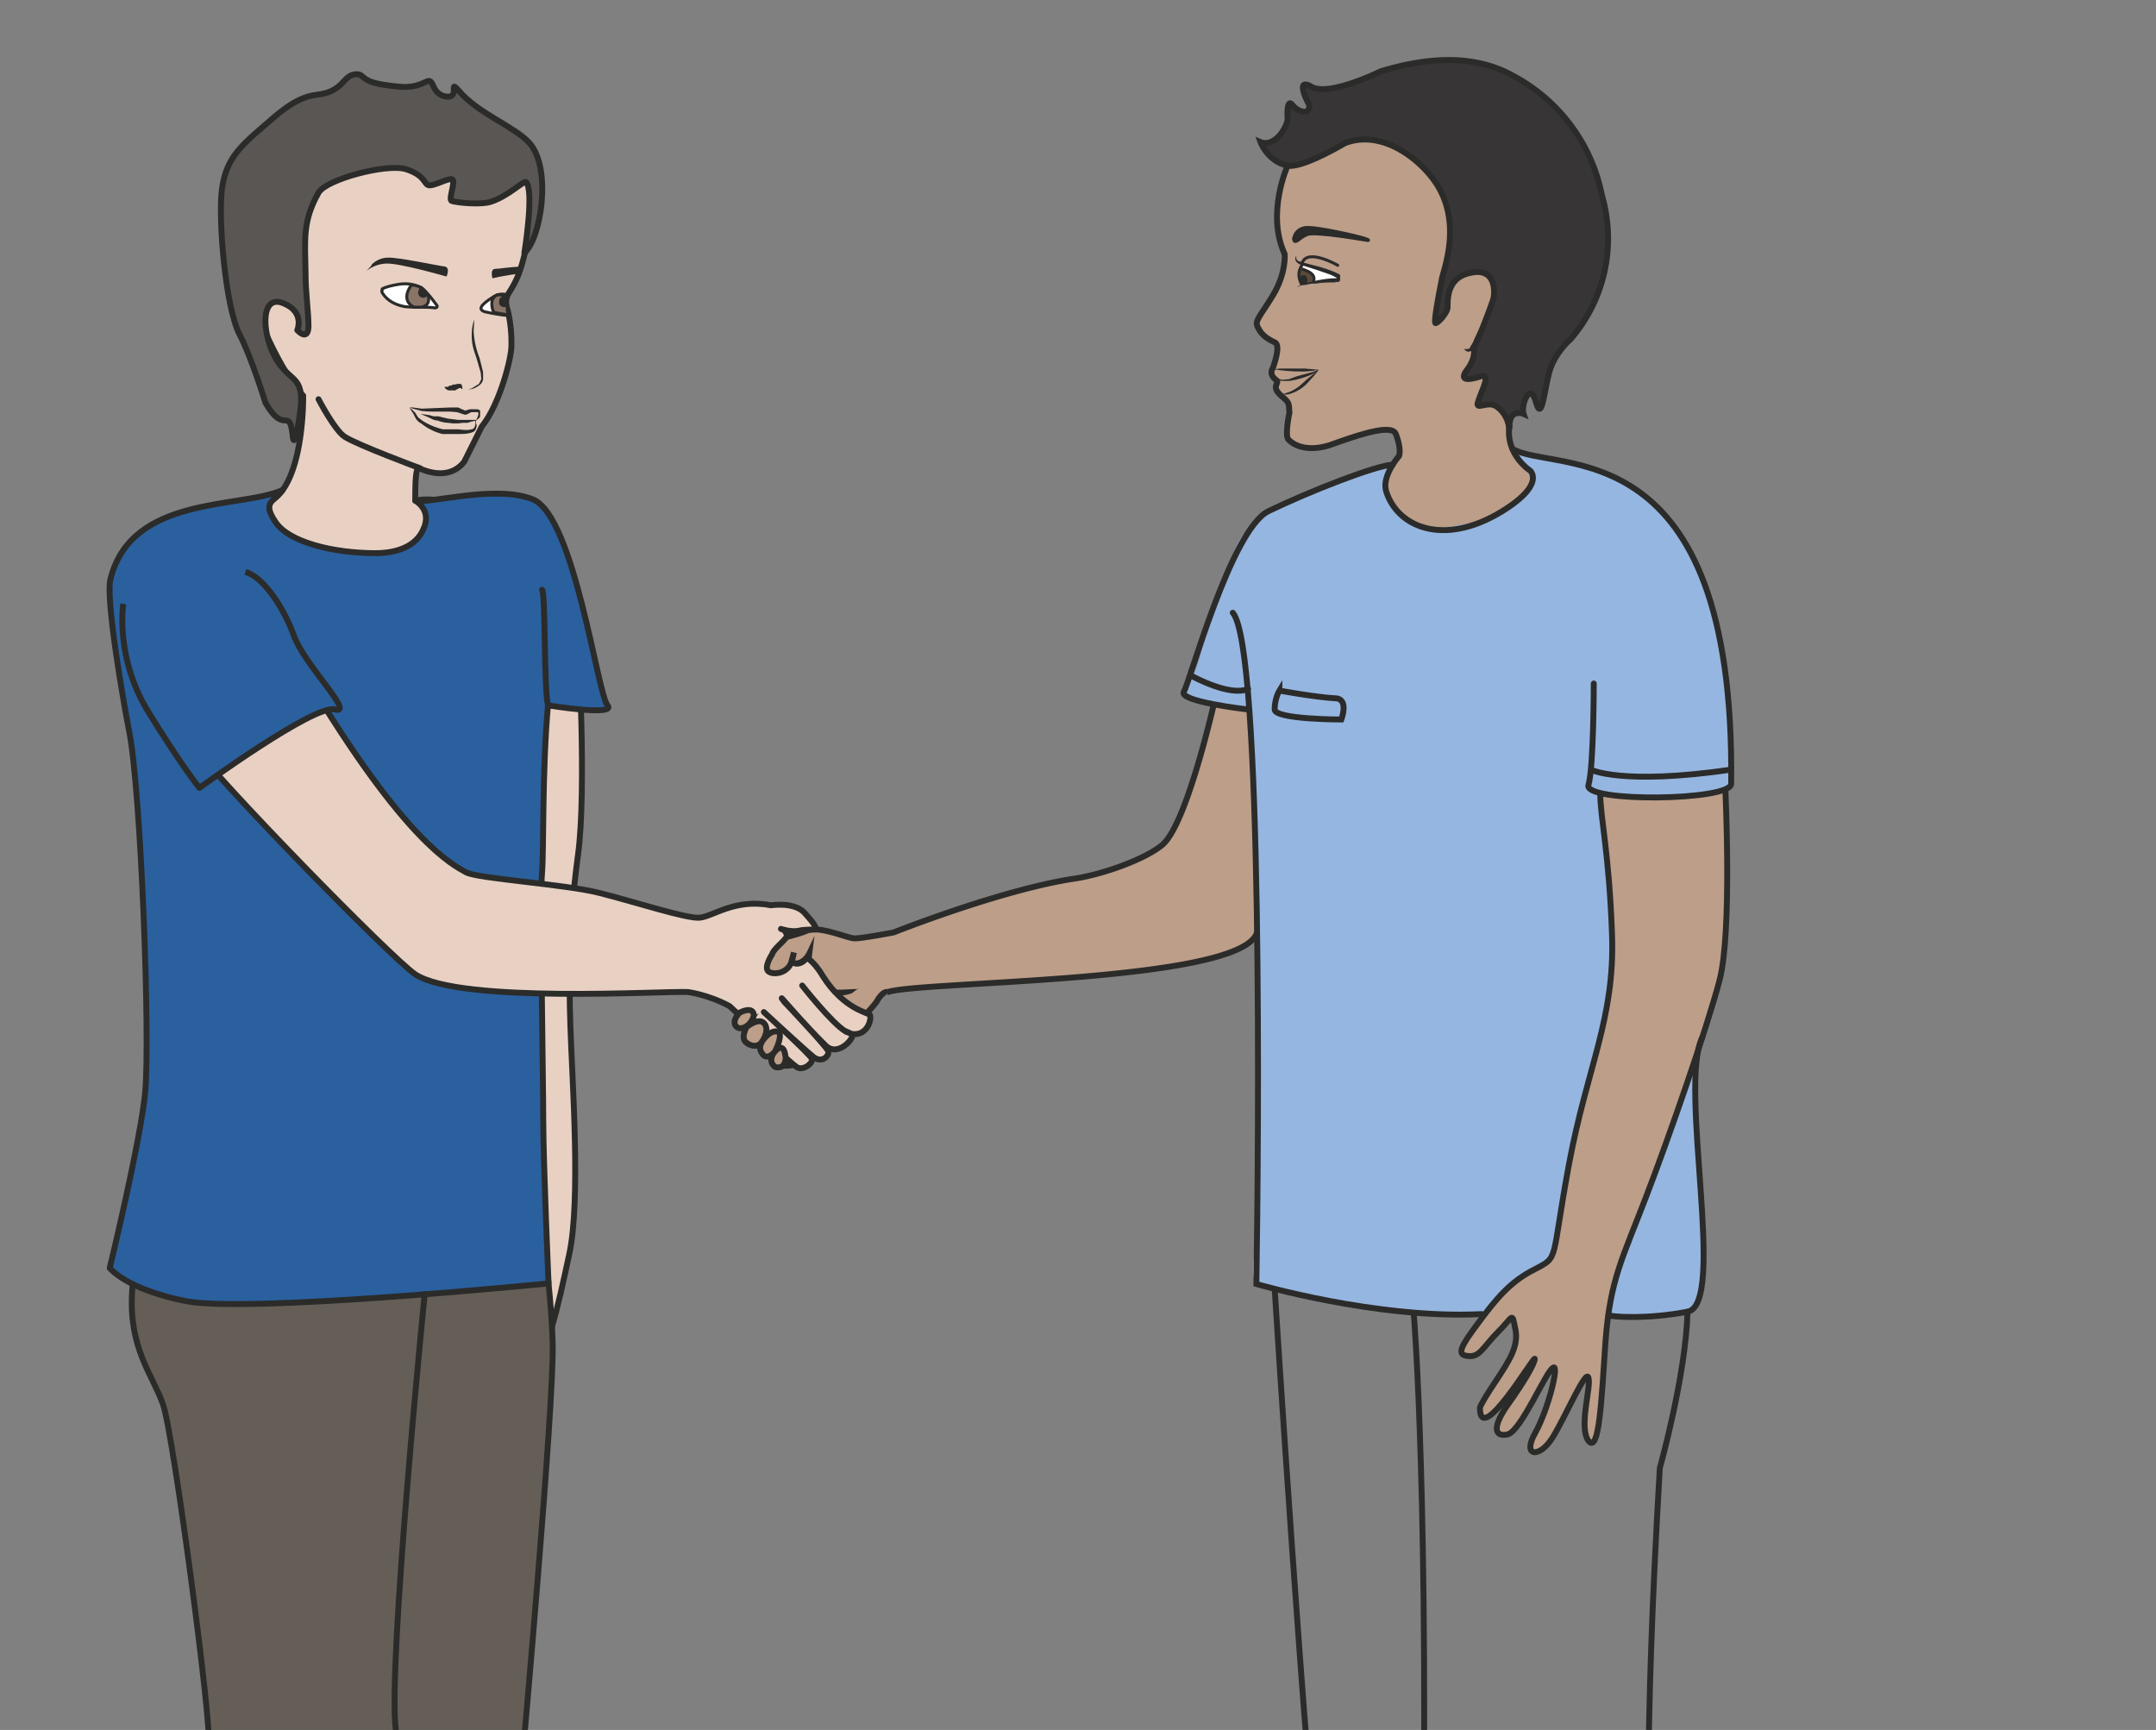
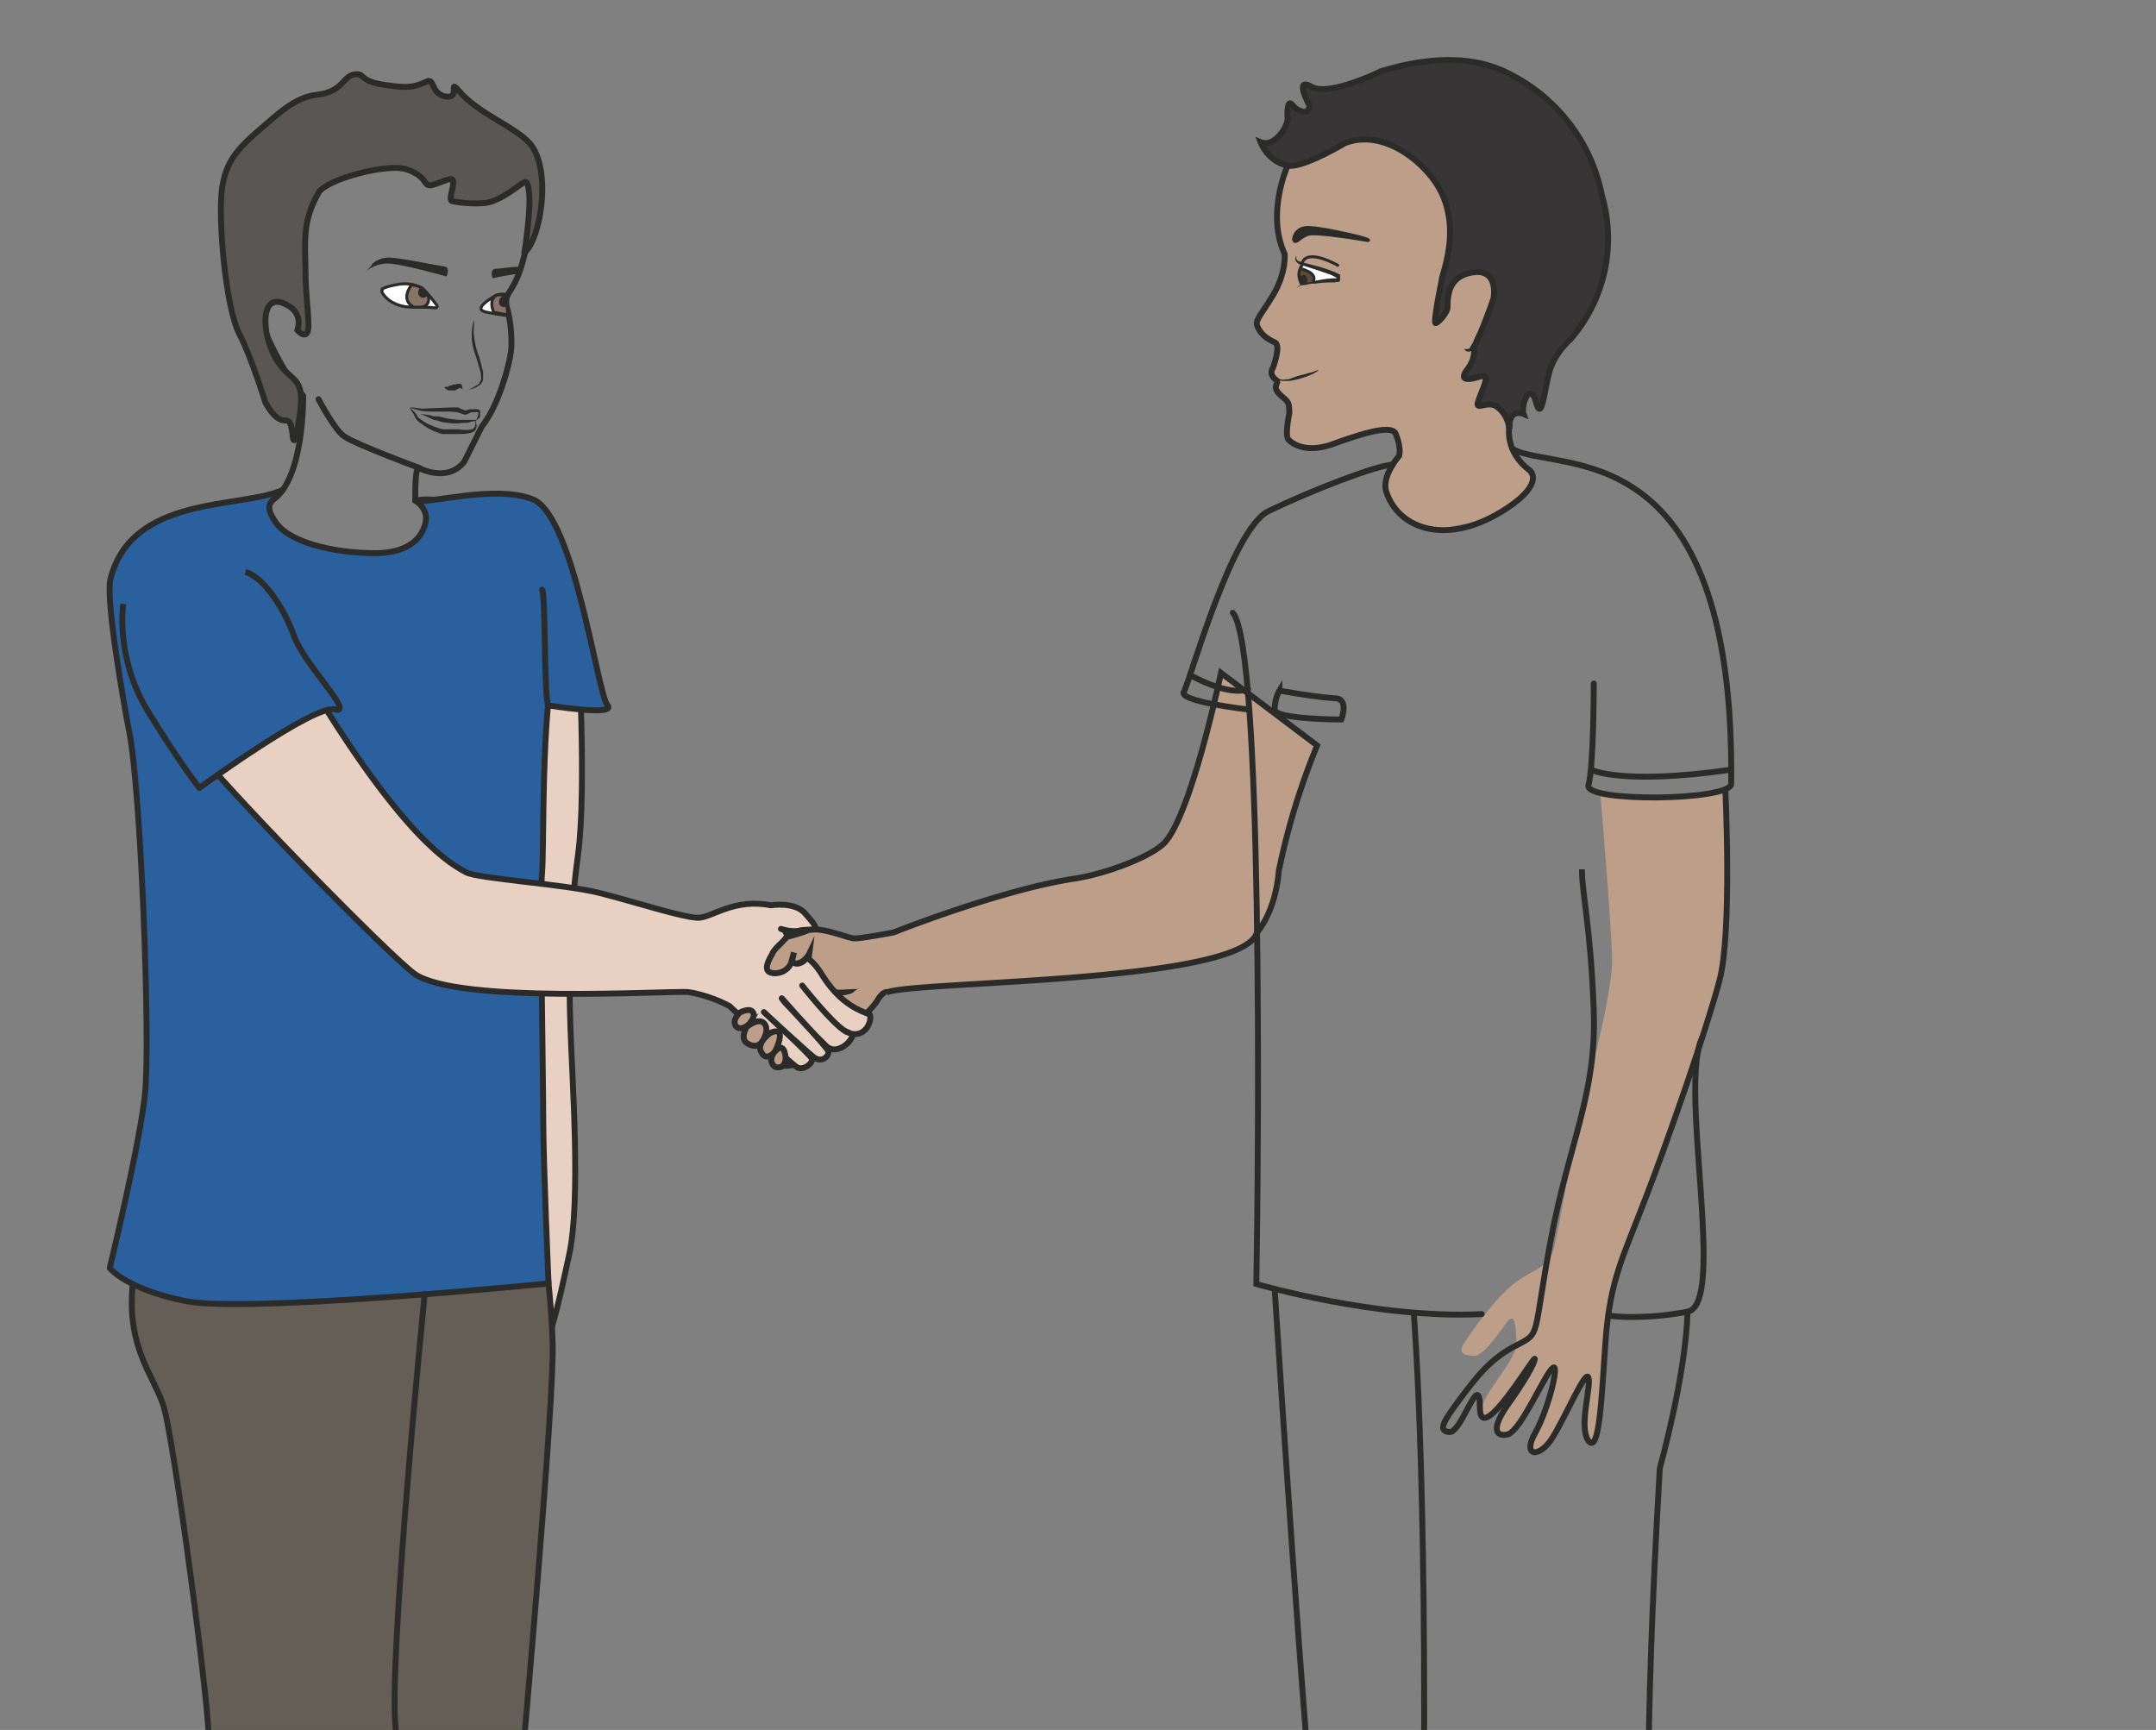
<svg xmlns="http://www.w3.org/2000/svg" viewBox="0 0 456.9 366.6">
  <rect x="0" y="0" width="456.9" height="366.6" fill="#808080" stroke="none" />
  <defs>
    <clipPath id="a">
      <path d="M0 293.3h365.5V0H0v293.3z" />
    </clipPath>
    <clipPath id="b">
      <path d="M0 293.3h365.5V0H0v293.3z" />
    </clipPath>
    <clipPath id="c">
      <path d="M0 293.3h365.5V0H0v293.3z" />
    </clipPath>
  </defs>
  <g clip-path="url(#a)" transform="matrix(1.25 0 0 -1.25 0 366.6)">
    <path d="M150.3 125c3.9 2 60.3 1.5 62.8 10.2 0 0 3.1 3.3 3.7 10.4a118 118 0 006.5 21.3L207 179.2s-5.3-25.4-10-29.2c-2.9-2.4-10.1-5-15-5.7-12.4-1.9-30.5-9.1-30.5-9.1s-5.8-1.1-6.7-1c-1 0-6 2.2-8 1.3-1.9-.8-4-1.1-5-1.6s-1.7-2.5-1.9-3.5c-.2-1-.1-1.7.3-2.4.3-.7 3.2-.3 3.8 1.6l.6 2.2-.4-1.8c2-.5 3 1.6 3 1.6-.8-6.3-3.1-3.5-8.1-7.2-3-2.2-4.2 1.6 1.5-6.5 1.3-1.9.6-5.1 2.3-5.3 5.8-.3 15 9.6 15.8 11 1 1.7 1.7 1.5 1.7 1.5" fill-rule="evenodd" stroke="#2b2b2a" stroke-miterlimit="10" fill="#bc9e89" />
    <path d="M145.5 125.7l-.8-.6c-.2-.2-.5-.3-.9-.4a4.3 4.3 0 00-2.3 0 3 3 0 00-.9.3c-.5.3-.7.7-.7.7h.2l.7-.2h1.9l1.9.1h1" fill="#2b2b2a" />
-     <path d="M200.7 176s1.5 1.7 2.6 5.6 5.2 18.5 7.6 21.2 3.5 3.7 6 4.6l20.3 8c.3-6-.5-5.9 0-7.3.3-1 3.7-3.4 7-3.3 2.9.1 4.8.5 8.1 2.7.8.5 2.4 2 3 2.6 3 3.4 1 7.1 1 7.1s9.7-2.2 13.4-3.3 9.2-4.3 12-7.3c2.7-3 7-9.7 8.1-15 1.2-5.1 5.5-29.5 3.7-31.2-1.8-1.6-7.1-46.1-6.6-48.4.5-2.2 2-31 1.9-33-.1-2-.9-7.8-2.7-8-2-.4-8.8-1.4-15.8 0s-15.8-.7-20.4-.6c-4.5 0-35.4 3.2-36.9 5.2s.4 5.3.2 19.1c-.1 13.9-.8 51.2-.4 57.2s-1.2 21.2-1.2 21.2-5.1.2-7 1c-2 .8-3.9 2-3.9 2" fill="#95b6e0" />
    <path d="M271.3 158.9s9-1 13.2-.7c4.1.4 8 1.4 8 1.4s.4-12.7.3-17-.6-13.9-2.4-19.4-7.2-23.2-9-27.3c-1.8-4-6.2-15.2-7-17.8-.7-2.5-2.2-13.5-2.6-17.6-.3-4-.9-11.2-1.5-11.5s-2 1.1-1.6 4c.3 3 .8 8 .2 7-.5-.9-3.7-7.4-5.1-9.5s-4.7-4.8-4.3-2.9c.3 1.9 1.4 4.8 2.6 7.5 1.2 2.7 2.1 7.6 1.2 6.7-.9-1-4.4-8-5.4-9.4s-4.3-3.7-4-1.8c.2 1.9 1.4 5.6 1.4 5.6s-1.8-3.6-3-3.2-1.8 1 0 4 5 6.6 4.8 8.8c-.1 2.3-.2 4.9-1.4 3.6-1.1-1.3-4-6-5.8-6-1.6.1-2.9.4-1.6 2.3 1.3 2 5.4 7.8 8.8 10.3 3.5 2.4 5.2 2.4 6.2 5.2s3.5 20 5 25 5 19 5 24.1-2 28.6-2 28.6M256.4 217.2c-.8 1-1.2 4.3-1.2 4.3s1 4-4.8 3.1c-.5 0 1.2 4.7 1.2 4.7s9 19.7 8.5 20.2l-10.3 9.7s-2 5-3 8.4c-.9 3.5-8.5 5.7-11.4 6-3 .4-14.5-8.6-15.5-8.4h-1.5s-1.5-3.8-1.8-7.4c-.6-6 1.1-6.8 1.3-8 .5-2.3-4-9.9-4.5-10.8-.6-.9 0-1.8.7-2.4.6-.7 2.6-1.4 2.5-2.3 0-.9-1.3-4.5-.7-5 .6-.5 0-1.8.5-2.3.6-.5 2-1.3 2.1-2.5.1-1.2-1.3-5.5.5-6.2 1.9-.8 2.6-1.3 11 1 8.3 2.4 5.5.9 5.5.9s2-.4 1.3-2c0 0 .9-1.6.3-2.4 0 0-.4-1.7-1.9-3.7-1.6-2.1 2.7-6.4 2.7-6.4s4.2-3 5.8-2.3c1.6.7 7.7 1.5 7.7 1.5s7.6 3.7 8.8 7.8c0 0-.8-.9-1.5 1l-2.3 3.5z" fill="#bc9e89" />
    <path d="M227 246.4s-5.7 2.3-6.1 2.1c-.3-.2-.6-2.8-.3-3l6 .3.4.6" fill-rule="evenodd" fill="#fff" />
    <path d="M222 247.1s1.2-1 .5-1.5-1.8-.6-1.8-.6-.4.7-.4 2c0 1.2.2.8.5.7l1.2-.6" fill="#5b4a38" />
  </g>
  <g clip-path="url(#b)" transform="matrix(1.25 0 0 -1.25 0 366.6)">
    <path d="M270.2 177.4s0-14.2-.9-17.2 24.2-2.7 24.2.2c.7 60.6-30 52.5-37.1 56.8M209 189.4c5.1-5.8 4.4-89.5 4-113.8 0 0 20.5-6 38.2-5.1M280-34.4c-.5 12.5-1.4 31.1 1.4 78.8 0 0 4.4 15.6 4.7 26.5M216.1 74.8S221.4-8.6 224-29M239.7 70.4s2.7-32.6 1.4-104.8M202.2 178.6s6.4-3.5 9.4-2.1M269.7 162.8s5.1-2.7 23.8 0" stroke="#2b2b2a" stroke-linecap="round" stroke-miterlimit="10" fill="none" />
-     <path d="M292.5 159.6s1.2-24.5-1-32.6c-2.1-8-8.6-26.7-12.5-36.8-3.9-10.2-6-13.8-6.8-24.2-.7-10.4-1.1-19.2-2.9-17-1.7 2.4.5 9.2 0 10.7-.4 1.6-3.8-6.4-6-10-2.2-3.7-5.4-3.5-3 .7 2.3 4.2 4.1 11.8 3 11-1.2-.6-5.4-10.7-7.7-11.3-2.3-.5-2.6 1.3 0 5 2.6 3.6 4.6 7 4.6 7.8s-9.3-15.1-9.3-8.3c0 0 0 .5 2.6 4.4 2.6 3.9 4 6.2 3.4 9-.6 3-.3 2.1-2.9-.5s-3.1-4.4-5.2-4.1c-2 .2-1 1.8 1.9 5.7s5.3 6.9 9.5 9c4.2 2.2 2.7 1.1 5.8 17.8 3.1 16.6 7.8 24.7 7.3 38.9-.5 14.1-2 19.8-2 24" stroke="#2b2b2a" stroke-miterlimit="10" fill="none" />
+     <path d="M292.5 159.6s1.2-24.5-1-32.6c-2.1-8-8.6-26.7-12.5-36.8-3.9-10.2-6-13.8-6.8-24.2-.7-10.4-1.1-19.2-2.9-17-1.7 2.4.5 9.2 0 10.7-.4 1.6-3.8-6.4-6-10-2.2-3.7-5.4-3.5-3 .7 2.3 4.2 4.1 11.8 3 11-1.2-.6-5.4-10.7-7.7-11.3-2.3-.5-2.6 1.3 0 5 2.6 3.6 4.6 7 4.6 7.8s-9.3-15.1-9.3-8.3s-3.1-4.4-5.2-4.1c-2 .2-1 1.8 1.9 5.7s5.3 6.9 9.5 9c4.2 2.2 2.7 1.1 5.8 17.8 3.1 16.6 7.8 24.7 7.3 38.9-.5 14.1-2 19.8-2 24" stroke="#2b2b2a" stroke-miterlimit="10" fill="none" />
    <path d="M272.7 70.3c.8-.3 6.6-.7 13.4.6 6.7 1.3-1.6 38.2 2.5 46.5M216.9 176.2s6-1.1 9.4-1.3c2.5 0 1.1-3.6 1.1-3.6s-11.3 0-11.3 1.7c0 1.9.8 3.2.8 3.2zM218.3 265.2s-3.7-8.1-.5-15c0 0 .3-3.2-2-7s-3.2-4.3-2.5-5.5c.6-1.3 1.8-2 2.9-2.5 1-.6-.4-4.3-.4-4.3s-.8-1 .5-2c.9-.6-1.1-1 1-2.8 1.3-1.1 1.2-1.1 1.3-2.8 0 0-.8-3.7-.2-4.5.6-.7 2.8-2.3 7-1 4.2 1.5 10.3 3.7 11.2 2 0 0 1-2.3.6-3.8 0 0-3-3.4-2.2-6 2-6.4 10.4-9.6 20.6-2.8 6.3 4.2 3.8 6.3 3.8 6.3s-4.2 2.7-3.5 7.6" stroke="#2b2b2a" stroke-linecap="round" stroke-miterlimit="10" fill="none" />
    <path d="M255.9 221.1c.1 3 2.4 2 2.4 2-.5 1.4 1.1 5.7 2.1 2 1-3.5 1.4 2 2.3 5.2s3.6 5.5 3.6 5.5a26.1 26.1 0 015.3 24.3 29.4 29.4 0 01-15.2 20.4c-7.2 4-15.7 2.7-22.3.7 0 0-8.9-4.4-11.8-2.6-3 1.7-.3-3.2-.3-3.2s0-1.4-1.3-1c0 0-.9.2-1.6 1.1-.8 1-.9-1-.8-2.3 0-1.4-2.2-5-4.6-4 0 0 1.2-3.3 4.6-4 2.5-.5 9.7 3.8 9.7 3.8 5.4 2.1 11.2-1.4 14.6-5.6 6-7.4 1.8-16.5 1.8-17.7 0 0-1.5-7.3-1-7.2.5.1 1.8 1.6 2 2.5.1 1-.4 5.1 3.8 6 4.2 1 4.3-2.8 4-4.3-.5-1.6-2.6-7.2-3.4-8.3 0 0 .6-1.5-1-3.7-1.4-1.8-.3-2 2-1.3 2.2.8.4-2.2-.2-4.2-.6-1.7 1.7.3 3.2-.9 1.7-1.2 2-3.2 2-3.2" fill="#373536" />
    <path d="M255.9 221.1c.1 3 2.4 2 2.4 2-.5 1.4 1.1 5.7 2.1 2 1-3.5 1.4 2 2.3 5.2s3.6 5.5 3.6 5.5a26.1 26.1 0 015.3 24.3 29.4 29.4 0 01-15.2 20.4c-7.2 4-15.7 2.7-22.3.7 0 0-8.9-4.4-11.8-2.6-3 1.7-.3-3.2-.3-3.2s0-1.4-1.3-1c0 0-.9.2-1.6 1.1-.8 1-.9-1-.8-2.3 0-1.4-2.2-5-4.6-4 0 0 1.2-3.3 4.6-4 2.5-.5 9.7 3.8 9.7 3.8 5.4 2.1 11.2-1.4 14.6-5.6 6-7.4 1.8-16.5 1.8-17.7 0 0-1.5-7.3-1-7.2.5.1 1.8 1.6 2 2.5.1 1-.4 5.1 3.8 6 4.2 1 4.3-2.8 4-4.3-.5-1.6-2.6-7.2-3.4-8.3 0 0 .6-1.5-1-3.7-1.4-1.8-.3-2 2-1.3 2.2.8.4-2.2-.2-4.2-.6-1.7 1.7.3 3.2-.9 1.7-1.2 2-3.2 2-3.2z" stroke="#2b2b2a" stroke-miterlimit="10" fill="none" />
    <path d="M248.2 234.1h.6l.3.1.3.3.2.3.2.5.2.6 1 2 .7.8-.1-1c-.1-.7-.4-1.4-.7-2.2l-.2-.6-.4-.5-.5-.5-.6-.2a1 1 0 00-.5 0l-.3.2-.2.2" fill="#2b2b2a" />
    <path d="M219.3 252.7s.1 1.7 2 2c2 .2 9.1-1.5 10-1.8 1-.3.7-.4.6-.4-.1 0-9 1.6-10.3 1-1.3-.6-1.4-1-1.8-1.1-.4-.2-.4.1-.5.3" fill-rule="evenodd" fill="#2b2b2a" />
    <path d="M219.3 252.7s.1 1.7 2 2c2 .2 9.1-1.5 10-1.8 1-.3.7-.4.6-.4-.1 0-9 1.6-10.3 1-1.3-.6-1.4-1-1.8-1.1-.4-.2-.4.1-.5.3z" stroke="#2b2b2a" stroke-miterlimit="10" stroke-width=".5" fill="none" />
    <path d="M219.8 249.9c-.1-.4 0-.8.4-.9l1-.3 2.3-.6a23.4 23.4 0 002.9-1l.6-.3.2-.1v-.3-.5c0-.2-.1-.4-.3-.4a1 1 0 00-.5 0v-.1c-1 0-2.2 0-3.3-.2-.5 0-1 0-1.6-.2l-.9-.1a2 2 0 01-.7-.4c.2.3.4.4.7.5.3.2.5.3.8.3l1.7.4c1 .2 2.2.4 3.3.4h.2v.1c0 .1 0 0 0 0l-1 .5-2.3.8-2.2.7c-.4.2-.8.2-1.1.5a1 1 0 00-.4.6c0 .2 0 .4.2.6" fill="#2b2b2a" />
    <path d="M220.9 248.5s-1.4-1.3-.2-3.5M220.6 247.8c-.6-.1 3-.5 2-2.4" stroke="#2b2b2a" stroke-miterlimit="10" stroke-width=".5" fill="none" />
    <path d="M220.3 246.3s1 .9 1.3-.2c.3-1.1-.8-1.2-1-1 0 0-.5 1.2-.3 1.2" fill-rule="evenodd" fill="#2b2b2a" />
-     <path d="M216 230.7l1.1.1h4.1l1.2-.1 1.2-.1-1.2-.2-1.2-.1a30.8 30.8 0 00-4 .2l-1.3.2M223.6 230.6l-.8-1-.9-1a6.8 6.8 0 00-3.6-2.2H217h.3l.9.3c.7.2 1.6.7 2.3 1.3l1.1 1 1 .8.7.6.3.2" fill="#2b2b2a" />
    <path d="M216.2 229.2l.3-.1.9-.2 1.1.1 1.4.5 2.6.7.8.3h.3l-1-.6a14.7 14.7 0 00-4-1.2h-1.3c-.7.2-1 .5-1 .5" fill="#2b2b2a" />
    <path d="M226.8 248.3s-5 2.9-6 .5" stroke="#2b2b2a" stroke-linecap="round" stroke-miterlimit="10" stroke-width=".5" fill="none" />
    <path d="M211.7 173c-.4 0-12 1.4-11 3s8 27.4 14.3 30.6c7 3.4 18.3 7.8 21.1 7.9" stroke="#2b2b2a" stroke-linecap="round" stroke-miterlimit="10" fill="none" />
  </g>
  <g clip-path="url(#c)" transform="matrix(1.25 0 0 -1.25 0 366.6)">
    <path d="M98 184.7s1.5-25.2 0-36.3-1.6-19.9-1.3-29.1c.3-9.2 1.8-29.5-.2-38.7s-3.7-17.5-6.4-18c-2.6-.4-8 125.5-8 125.5l15.8-3.4z" fill-rule="evenodd" fill="#e8d1c3" />
    <path stroke-linejoin="round" d="M98 184.7s1.5-25.2 0-36.3-1.6-19.9-1.3-29.1c.3-9.2 1.8-29.5-.2-38.7s-3.7-17.5-6.4-18c-2.6-.4-8 125.5-8 125.5l15.8-3.4z" stroke="#2b2b2a" stroke-linecap="round" stroke-miterlimit="10" fill="none" />
    <path d="M25.2 88.7c0-1.5-2.2-4.9-2.8-14.4-.6-9.5 3.4-14 5.2-19 1.8-4.8 8.5-56 7.7-57-1-.9 53.2-4 53.2-4s5.5 61.3 5.2 71.3-2.3 23.1-2.3 23.1H25.2z" fill-rule="evenodd" fill="#645e56" />
    <path d="M25.2 88.7c0-1.5-2.2-4.9-2.8-14.4-.6-9.5 3.4-14 5.2-19 1.8-4.8 8.5-56 7.7-57-1-.9 53.2-4 53.2-4s5.5 61.3 5.2 71.3-2.3 23.1-2.3 23.1H25.2z" stroke="#2b2b2a" stroke-miterlimit="10" fill="none" />
-     <path d="M70.4 208.4c0 3.5.1 5 .5 5.6 0 0 4.9-2.7 7.8 1l3 6c3 3.7 5 11.5 5 13.6a24 24 0 01-.6 6c-.4 1.2-.4 2 .1 2.9 1.3 2.1 2.2 3.5 3.4 9.8 1.5 7.2.5 7.4-1.5 11.6 0 0 .2 6.7-1.4 5 0 0-5.1.7-6.6.5-3.2-.5-22.6 1.9-27.2-6.2 0 0-8.8-8.2-9-24.7 0 0 3.5-9 7.5-13.3 0-.2.2-15-5.7-18 0 0-5.1-13.5 15.5-13.2 12.7.2 16.7 8.3 14.8 12-1.2 2.4-5.6 1.4-5.6 1.4" fill-rule="evenodd" fill="#e8d1c3" />
    <path stroke-linejoin="round" d="M70.4 208.4c0 3.5.1 5 .5 5.6 0 0 4.9-2.7 7.8 1l3 6c3 3.7 5 11.5 5 13.6a24 24 0 01-.6 6c-.4 1.2-.4 2 .1 2.9 1.3 2.1 2.2 3.5 3.4 9.8 1.5 7.2.5 7.4-1.5 11.6 0 0 .2 6.7-1.4 5 0 0-5.1.7-6.6.5-3.2-.5-22.6 1.9-27.2-6.2 0 0-8.8-8.2-9-24.7 0 0 3.5-9 7.5-13.3 0-.2.2-15-5.7-18 0 0-5.1-13.5 15.5-13.2 12.7.2 16.7 8.3 14.8 12-1.2 2.4-5.6 1.4-5.6 1.4z" stroke="#2b2b2a" stroke-linecap="round" stroke-miterlimit="10" fill="none" />
    <path d="M80.5 222s.2 0 .4.4l.2.6v.3l-.1.1h-1.1l-.4-.2c-.2-.1-.5-.3-.8-.2l-1.2.4-1.2.1h-2.5a22.6 22.6 0 00-2.3.1l-1.5.4-.6.2h.6l1.5-.2 4.8.2h1.4l.6-.3.3-.1.2-.1c.1-.1.6.2 1 .2H81l.4-.2v-.3-.5c0-.3-.1-.5-.3-.6-.3-.3-.6-.2-.5-.3" fill="#2b2b2a" />
    <path d="M69.4 224.2l.5-.4.5-.5.5-.8.8-.6a11.4 11.4 0 013.4-1.4h2.6c.8-.1 1.6-.2 2.2 0 .5 0 .7.6.7 1v.5h.1v-.5c.1-.2.2-.4 0-.8 0-.3-.3-.6-.6-.7-.8-.3-1.6-.3-2.4-.3H75a9.4 9.4 0 00-3.6 1.8c-.4.2-.6.4-.9.8l-.4.8-.4.6-.3.5M80.4 239.1a128.8 128.8 0 00-.1-2 14.1 14.1 0 011-4.5l.6-2.4V229c0-.3-.3-.8-.6-1-.5-.4-1-.6-1.4-.7h-.6l.6.1 1.3.8.4.8-.1 1.1-.7 2.4-.4 1.2a8.8 8.8 0 00-.4 3.4 7.1 7.1 0 00.4 2zM75.3 227.7H76c.1.2.2.2.4.2l.5.2h.3l.3.1h.4c.1 0 .3 0 .4-.2l.1-.5v-.2l-.2.1-.1.1h-.2l-.2-.1-.2-.1-.3-.2a4 4 0 00-.7 0H76l-.2.1-.4.3v.2" fill="#2b2b2a" />
    <path d="M71.8 244.2c.8-.7 1.6-1.8 2.2-2.6.3-.3 0-.6-.4-.5-1.6.2-3.3 0-5 .2-1.6.3-2.9 1-3.7 2.2-.1.2-.3.4-.1.6v.2c.5.3 1.6.6 2.9.8 1.4.2 3.1 0 4.1-1" fill-rule="evenodd" stroke="#2b2b2a" stroke-miterlimit="10" stroke-width=".5" fill="#fff" />
    <path d="M86.3 239.8c-1.2 0-3 .4-4 .6-2 .5.5 2 1.4 2.6 0 0 1 .7 2.3.3 0 0-.2-.6 0-1.7.3-1 .3-1.9.3-1.9" fill-rule="evenodd" fill="#fff" />
    <path d="M86.3 239.8c-1.2 0-3 .4-4 .6-2 .5.5 2 1.4 2.6 0 0 1 .7 2.3.3 0 0-.2-.6 0-1.7.3-1 .3-1.9.3-1.9z" stroke="#2b2b2a" stroke-miterlimit="10" stroke-width=".5" fill="none" />
    <path d="M71 241.2s2.1-.2 1.6 2c0 0-.6.9-1.1 1.3-.5.3-1.7.5-1.7.5-.2-.2-2-2.6.4-3.8h.8z" fill-rule="evenodd" fill="#8a7468" />
    <path stroke-linejoin="round" d="M71 241.2s2.1-.2 1.6 2c0 0-.6.9-1.1 1.3-.5.3-1.7.5-1.7.5-.2-.2-2-2.6.4-3.8h.8z" stroke="#2b2b2a" stroke-linecap="round" stroke-miterlimit="10" stroke-width=".5" fill="none" />
    <path d="M72.6 243.5c.4-.2-.6-.8-1-.7-.5.1-.8.6-.7 1 .4 1.7.7 0 1.7-.3" fill-rule="evenodd" fill="#2b2b2a" />
    <path d="M83.8 240.3c-.2.1-.5 1-.4 1.8 0 .7.9 1.2.9 1.2s1.3 0 1.4-.2l.2-1.2.2-2-2.3.4z" fill-rule="evenodd" fill="#8a7468" />
    <path stroke-linejoin="round" d="M83.8 240.3c-.2.1-.5 1-.4 1.8 0 .7.9 1.2.9 1.2s1.3 0 1.4-.2l.2-1.2.2-2-2.3.4z" stroke="#2b2b2a" stroke-linecap="round" stroke-miterlimit="10" stroke-width=".5" fill="none" />
    <path d="M84.7 242.7s-.2-.8 0-1.1c.3-.4.8-.4.8-.4.4.2.5 0 .6.6 0 .7-.3 1-.3 1s-.7.5-1-.1" fill-rule="evenodd" fill="#2b2b2a" />
    <path d="M80.8 222l-.4-.1-.5-.1-.6-.2h-.8l-.8-.1h-.9l-.9.1c-.6 0-1.2.2-1.8.4-.5 0-1 .3-1.4.5l-1.4.6 1.5-.2.7-.2h.8l1.7-.4 1.7-.2h3.1" fill="#2b2b2a" />
    <path stroke-linejoin="round" d="M54 225.6s2.8-5.4 4.5-6.4c2.2-1.4 12.7-5.3 12.7-5.3" stroke="#2b2b2a" stroke-linecap="round" stroke-miterlimit="10" fill="none" />
    <path d="M63 248.4s1 1.2 2.8 1.2c1.6.1 8.6-1.4 9.6-1.5 1-.2.3-1.7.3-1.7s-8 2.3-10.2 2.2c-2.2-.1-3.4-1.3-3.4-1.3l.9 1zM88.3 247v.2l.2.9c-2.3-.1-4-.4-4.5-.4-1 0-.5-1.6-.5-1.6s2 .5 4.7.8v.2" fill-rule="evenodd" fill="#2b2b2a" />
    <path stroke-linejoin="round" d="M49.6 219.6s.2-3.6 1.2 3.2c1 6.7-1.2 5.5-3.6 9-2.8 4-3.4 12 1 10 3.5-1.5 2.2-4.5 2.2-4.5s1.8-2 1.9.6c0 2.6-.5 5.6-.5 9.2-.1 5.7-.5 8.7 2.2 13.5 1.3 2.3 11.6 5 14.8 4 3.2-1 3.1-2.5 3.8-2.7.8-.3 3.3 1.2 4 1 .8-.2-.7-3.5 0-3.7 1-.3 5-.7 6.7-.1 3 1 5.6 3.7 5.9 3.3 1.4-1.5-.3-12-.3-12 2.8 2.4 4.7 14.2.9 18.6-2.6 2.9-8.8 5-12.1 9-1.8 2 .6-1.8-2.5-1-2.2.7-1.5 3.2-3 2.4-2.3-1.1-3.6-1-7.1-.5-4 .6-3.3 1.8-4.6 1.8-2.5 0-2-3-6.9-3.5-3.6-.4-6.8-3.5-9-5.4-4.5-3.8-6.4-6-7-10.8-.6-5 .6-19.7 3-24.4 2-3.8 4.4-11.6 4.4-11.6 3.2-5.6 4-.6 4.6-5.4" stroke="#2b2b2a" stroke-linecap="round" stroke-miterlimit="10" fill="#595654" />
    <path d="M24.6 108c.9 9.2-.7 51.2-2.7 61.3-.8 4-4 22.2-3.2 25.7 3.5 14.4 22 12 29.2 15.2-1.5-2-3.5-2-1.2-5.4 2.2-3.4 9.7-5.3 17-5.3 2 0 6.4.4 8 3.9 1.7 3.4-1.3 5-1.3 5 2.3-.6 13.6 2.8 20 .2 7-3 10.9-33 12.6-34.9 1.6-1.9-10.1 0-10.1 0-1-11.2-.7-24.7-1-28.3-.4-3.6.2-35 .2-42s.9-27.7.9-27.7-50.9-5.1-61.5-3c-10.1 2-12.9 5.6-12.9 5.6s5.2 21.4 6 29.7" fill-rule="evenodd" fill="#2a609e" />
    <path stroke-linejoin="round" d="M24.6 108c.9 9.2-.7 51.2-2.7 61.3-.8 4-4 22.2-3.2 25.7 3.5 14.4 22 12 29.2 15.2-1.5-2-3.5-2-1.2-5.4 2.2-3.4 9.7-5.3 17-5.3 2 0 6.4.4 8 3.9 1.7 3.4-1.3 5-1.3 5 2.3-.6 13.6 2.8 20 .2 7-3 10.9-33 12.6-34.9 1.6-1.9-10.1 0-10.1 0-1-11.2-.7-24.7-1-28.3-.4-3.6.2-35 .2-42s.9-27.7.9-27.7-50.9-5.1-61.5-3c-10.1 2-12.9 5.6-12.9 5.6s5.2 21.4 6 29.7z" stroke="#2b2b2a" stroke-miterlimit="10" fill="none" />
    <path d="M52 178.4c16.7-27.9 24.7-31.7 27-33 2-1.1 16.7-2 22.6-3.5 6-1.5 14.8-4.4 17-4.2 2.3.2 6 3.3 12.1 2.1 0 0 4.2.7 5.9-1.5.5-.6 1.8-1.9 1.7-2.6 0 0-2.2 0-2.8-.2-1.4-.3-3.1.3-3.1.3.4-.2.6 0 1-1 .2-.7-2.2-2.2-2.5-3.3 0 0-1.6-2.4-.5-3 .6-.4 2.5-.4 3.5 1.1.5.9.6.3 1.2.3 1.4.1 1.5 1.2 1.9.9 1-.8 1.8-1.8 2.5-3 3.6-5.7 7.8-6.2 8-6.6.3-1.1-.7-3.6-3.1-3.2-.2 0-2 .9 0 0 .8-.3-2.2-4.1-4.4-2-4.3 4.2-9 10-7 7.4 0 0 7.1-7.5 7.4-8.3.3-.7-1-2.2-2.5-1-1.6 1.3-8.4 7.6-8.4 7.6s8-7.3 8.2-8c0-.8-1.5-1.9-2.5-1.4s-11.5 10.4-11.5 10.4c-3.7 2-7.1 2.4-7.1 2.4-4 .2-38.6-2-46.2 3-4.2 2.9-33.6 33-37.6 38.8 5 5.6 4.2 5.3 6.5 7.7 3.7 4 11.6 5.8 12.7 3.8" fill-rule="evenodd" fill="#e8d1c3" />
    <path stroke-linejoin="round" d="M52 178.4c16.7-27.9 24.7-31.7 27-33 2-1.1 16.7-2 22.6-3.5 6-1.5 14.8-4.4 17-4.2 2.3.2 6 3.3 12.1 2.1 0 0 4.2.7 5.9-1.5.5-.6 1.8-1.9 1.7-2.6 0 0-2.2 0-2.8-.2-1.4-.3-3.1.3-3.1.3.4-.2.6 0 1-1 .2-.7-2.2-2.2-2.5-3.3 0 0-1.6-2.4-.5-3 .6-.4 2.5-.4 3.5 1.1.5.9.6.3 1.2.3 1.4.1 1.5 1.2 1.9.9 1-.8 1.8-1.8 2.5-3 3.6-5.7 7.8-6.2 8-6.6.3-1.1-.7-3.6-3.1-3.2-.2 0-2 .9 0 0 .8-.3-2.2-4.1-4.4-2-4.3 4.2-9 10-7 7.4 0 0 7.1-7.5 7.4-8.3.3-.7-1-2.2-2.5-1-1.6 1.3-8.4 7.6-8.4 7.6s8-7.3 8.2-8c0-.8-1.5-1.9-2.5-1.4s-11.5 10.4-11.5 10.4c-3.7 2-7.1 2.4-7.1 2.4-4 .2-38.6-2-46.2 3-4.2 2.9-33.6 33-37.6 38.8 5 5.6 4.2 5.3 6.5 7.7 3.7 4 11.6 5.8 12.7 3.8z" stroke="#2b2b2a" stroke-linecap="round" stroke-miterlimit="10" fill="none" />
    <path stroke-linejoin="round" d="M20.9 190.9s-1.4-8.8 4-17.9c5.5-9 8.9-13.3 8.9-13.3s19.6 14.3 23 13.3c3.5-.9-5.4 7.8-7 12.6-1.8 4.9-5.3 10-8.2 10.7" fill-rule="evenodd" stroke="#2b2b2a" stroke-miterlimit="10" fill="#2a609e" />
    <path d="M72 73.9s-6.3-63-4.9-73.9" stroke="#2b2b2a" stroke-linecap="round" stroke-miterlimit="10" fill="none" />
    <path stroke-linejoin="round" d="M91.9 193.3c.6-.4.3-16.7 1-19.6" stroke="#2b2b2a" stroke-linecap="round" stroke-miterlimit="10" fill="none" />
    <path d="M131.2 114.8c1.9 2.4 2-1 2-1-.2-2-1.8-1.4-1.8-1.4-1.3 1-.2 2.4-.2 2.4-1.4-1.4-2-.1-2-.1-.9 1.2.4 2.1-.5 1.5-.9-.6-2 .2-2 .2-1.4.8 0 3 0 3s-1.3-1-2 0c-.6 1 .7 2.2.7 2.2s1.8 1 2.3 0c.5-1-1.3-2.5-1.1-2.4.4.3 2.3 1.7 3.1.4s-.7-3.2-.7-3.2 1.3 2.3 2.8 2c1-.2 0-2.7-.5-3.5" fill-rule="evenodd" stroke="#2b2b2a" stroke-miterlimit="10" fill="#bc9e89" />
    <path stroke-linejoin="round" d="M136 126.2s5.1-6.5 7.4-7.8" stroke="#2b2b2a" stroke-linecap="round" stroke-miterlimit="10" fill="none" />
  </g>
</svg>